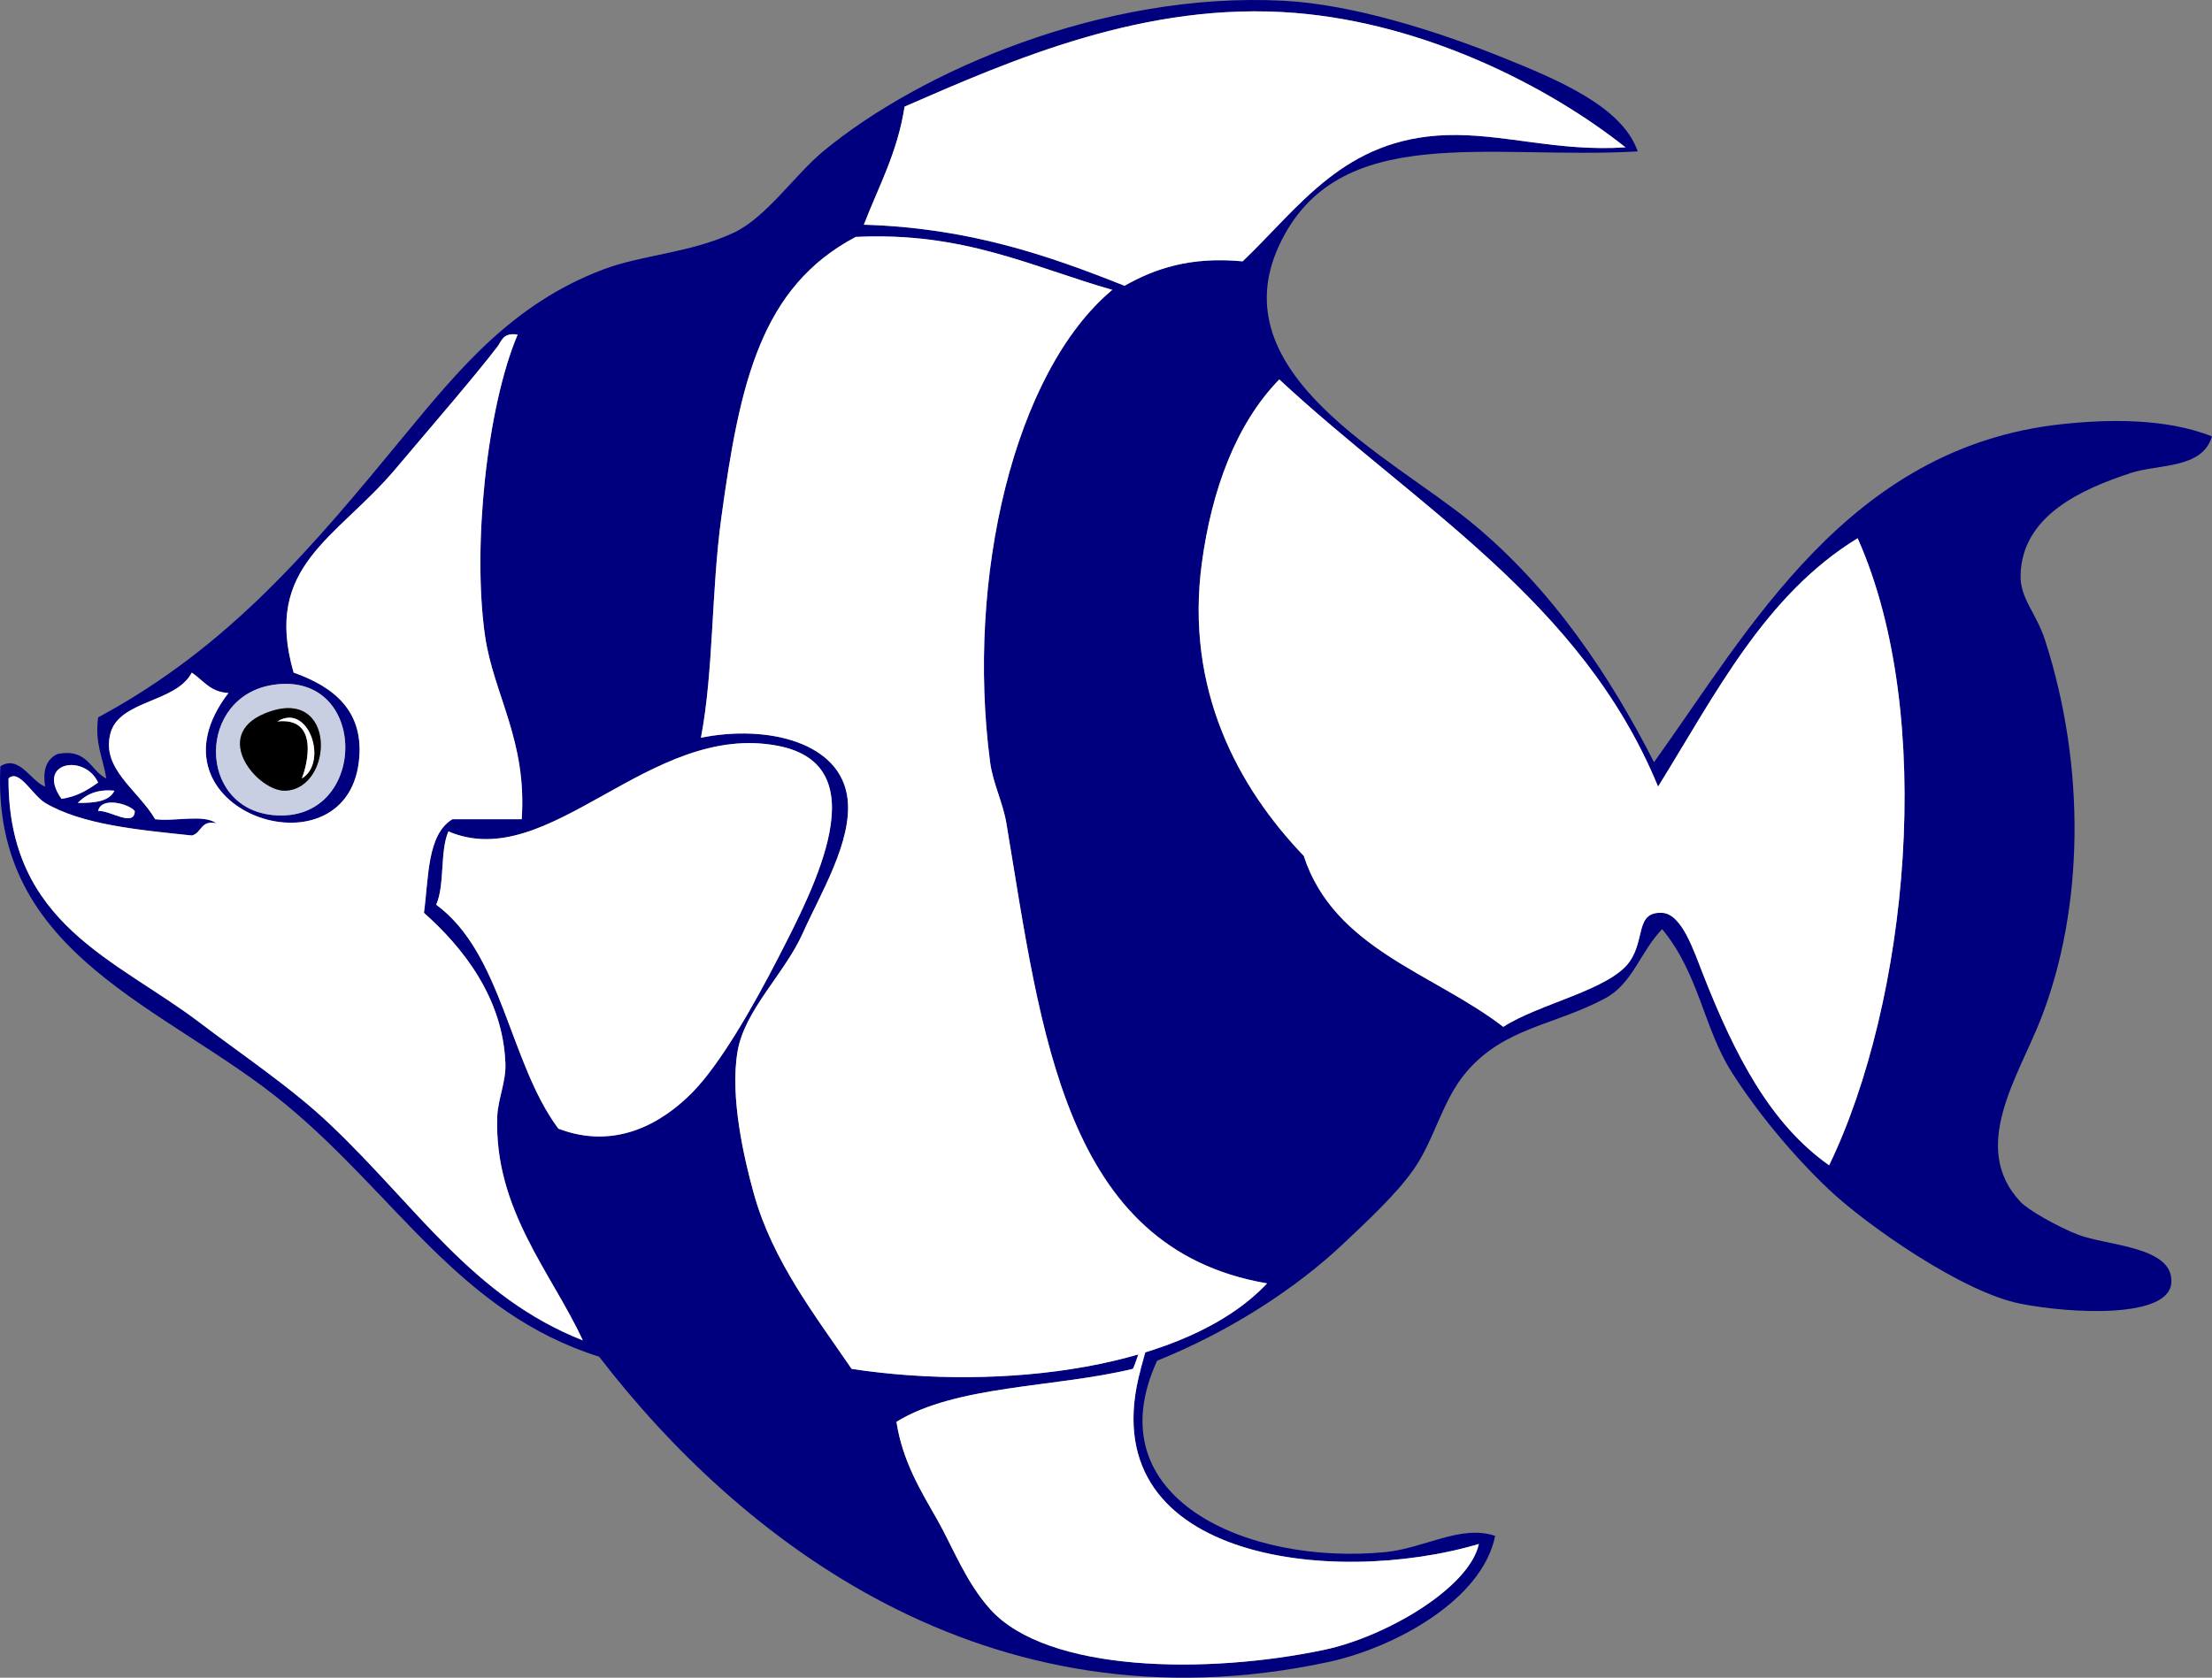
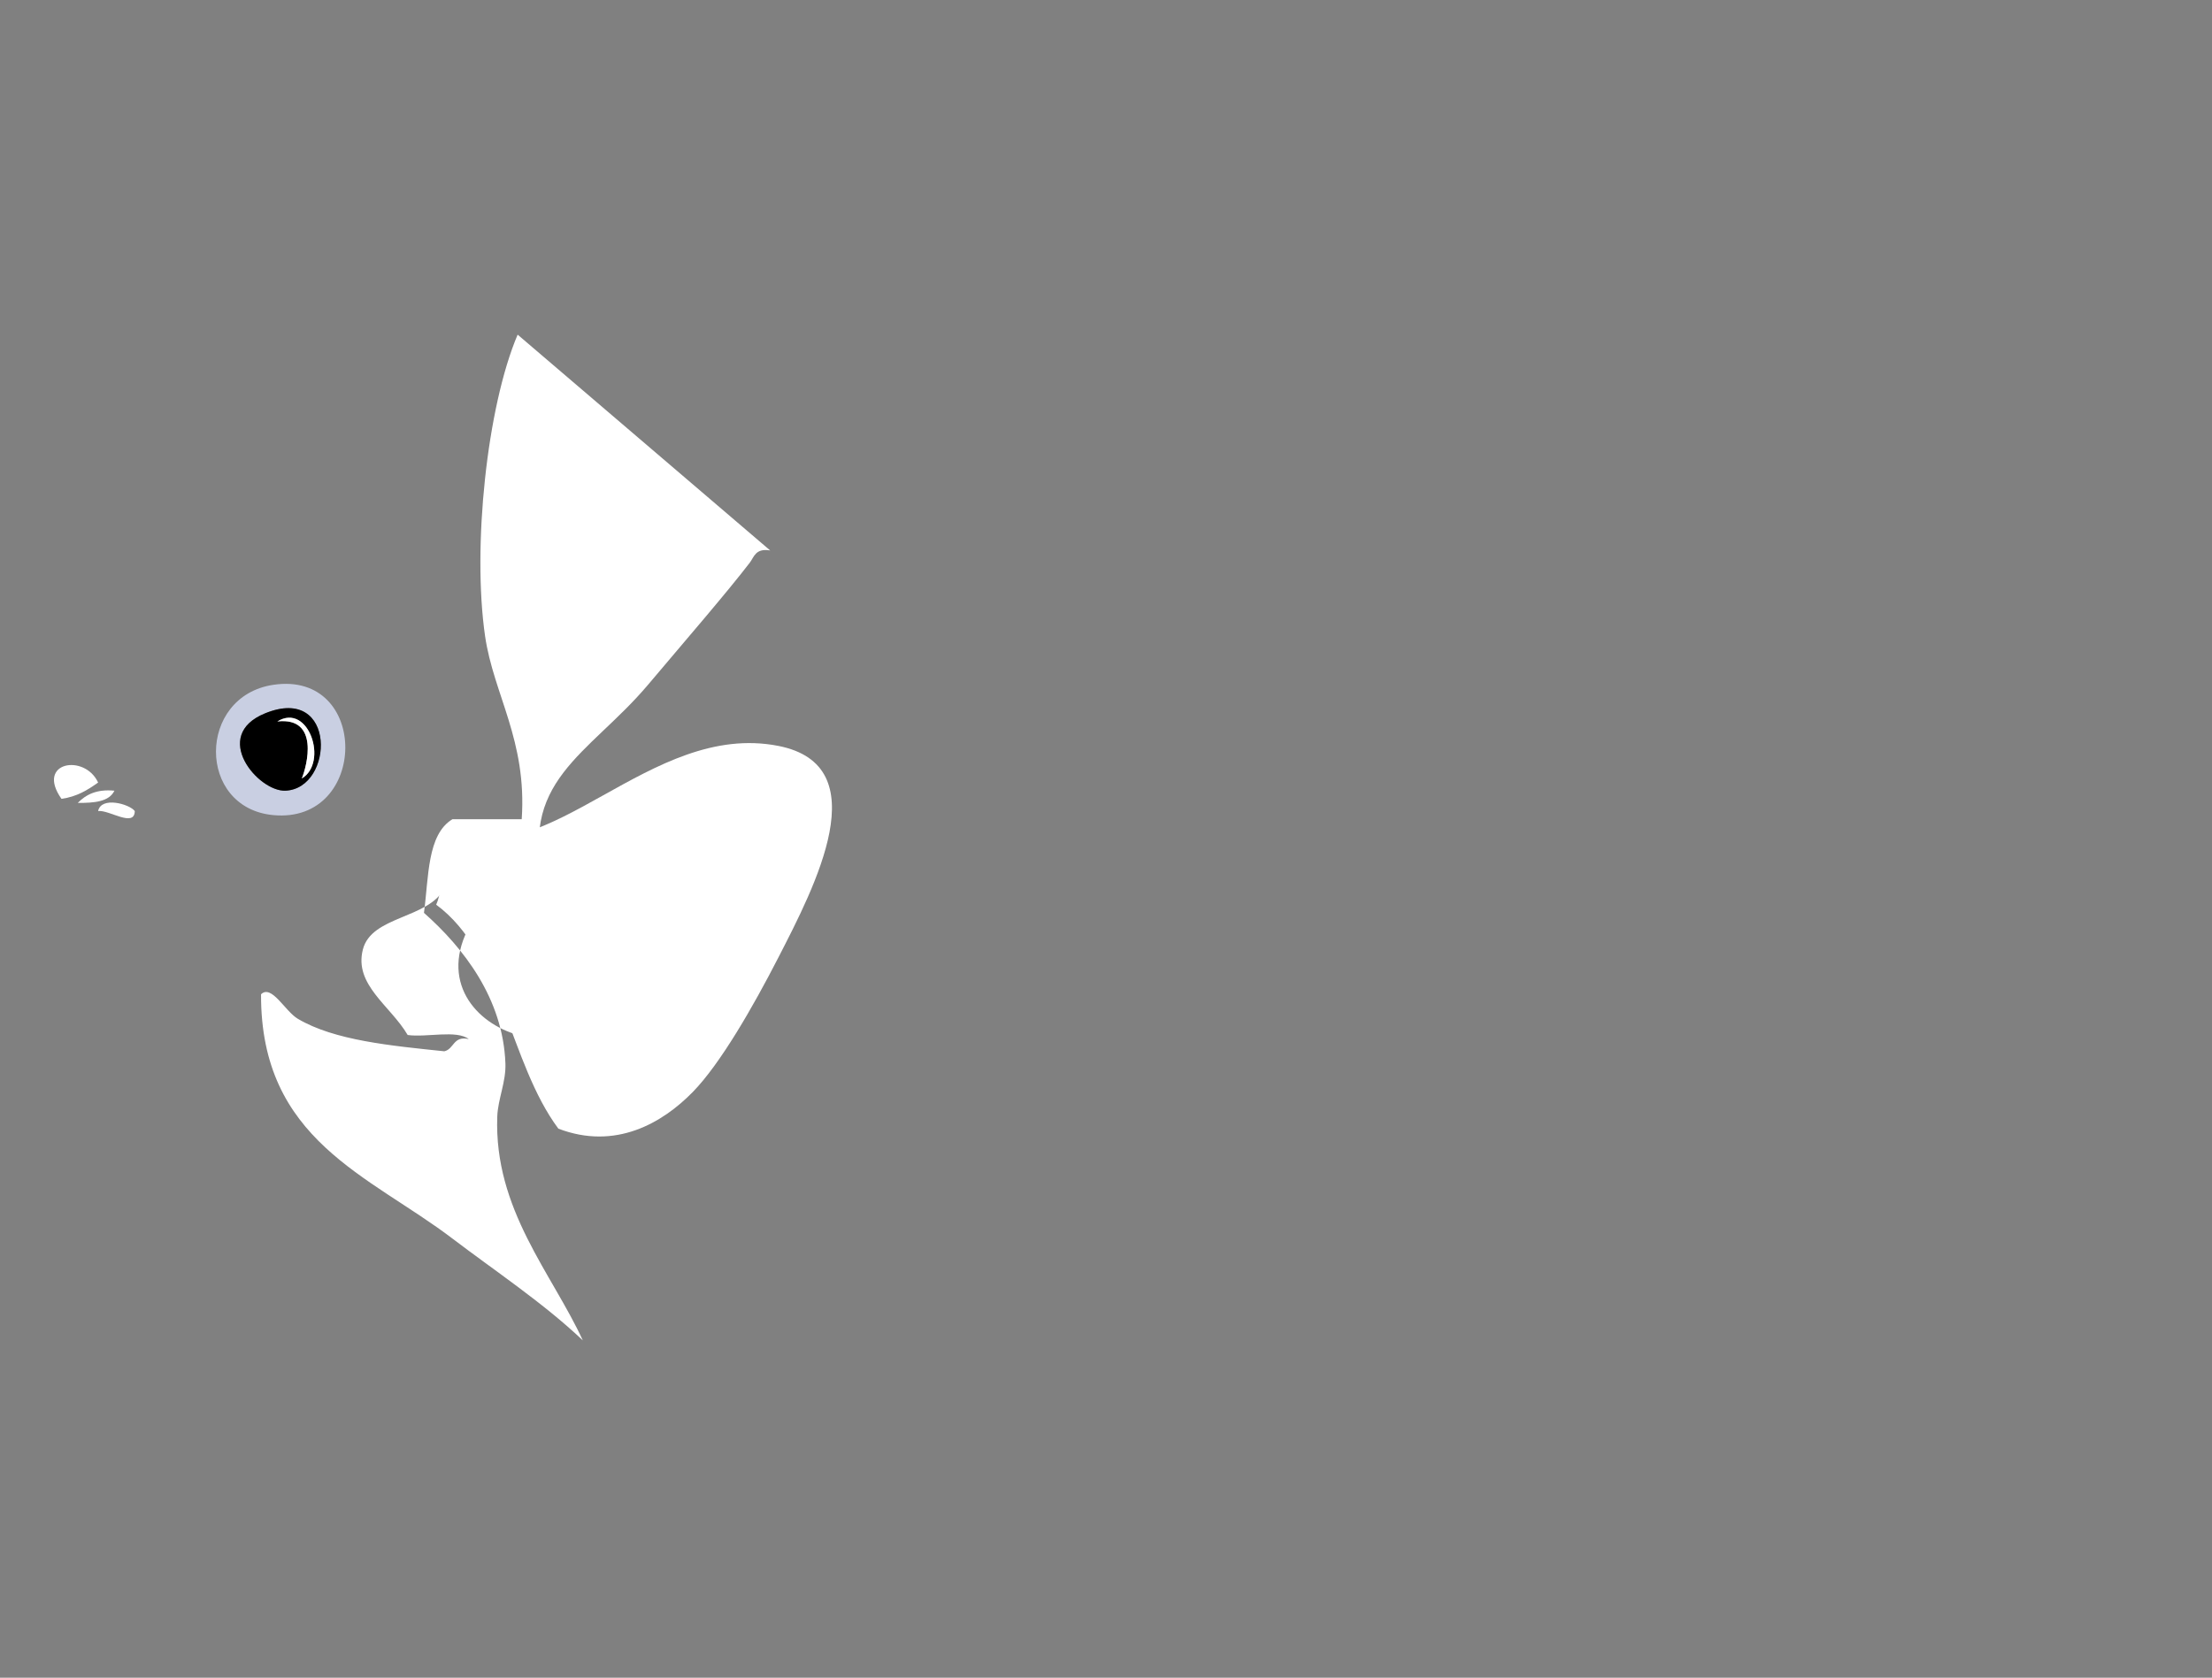
<svg xmlns="http://www.w3.org/2000/svg" width="578.2" height="438.658">
  <rect width="100%" height="100%" fill="#808080" stroke="none" />
  <g>
    <title>Layer 1</title>
    <g id="svg_1">
-       <path fill="#00007f" id="svg_2" d="m428.085,39.587c-38.888,2.249 -78.445,-8.139 -93.688,24.487c-15.711,33.627 29.191,55.348 50.038,72.396c21.58,17.646 36.708,40.851 47.909,62.813c24.767,-34.396 50.699,-82.312 106.465,-88.366c11.619,-1.261 27.01,-1.727 39.392,3.194c-2.59,8.59 -13.925,7.143 -21.292,9.582c-12.52,4.144 -28.328,10.971 -28.746,26.617c-0.166,6.187 4.083,9.903 6.388,17.034c10.769,33.308 10.141,70.26 -1.065,99.013c-5.927,15.21 -18.749,33.631 -5.322,47.909c1.975,2.101 9.516,6.396 14.905,8.518c7.552,2.972 25.4,3.038 24.486,12.775c-0.855,9.113 -25.669,8.005 -39.392,5.322c-15.144,-2.957 -40.279,-20.583 -50.039,-29.81c-9.821,-9.285 -19.193,-20.807 -25.551,-30.874c-7.3,-11.562 -8.446,-25.583 -18.099,-37.264c-5.746,5.932 -7.681,14.238 -14.905,18.1c-13.406,7.164 -26.216,7.565 -36.198,19.164c-6.355,7.384 -8.357,17.707 -13.841,25.552c-4.655,6.66 -12.379,13.727 -18.099,19.162c-12.958,12.317 -30.434,23.397 -48.974,30.875c-16.475,35.853 23.49,53.547 59.62,50.039c10.303,-1.001 19.648,-7.256 28.746,-4.259c-3.386,16.931 -26.609,29.36 -43.65,33.005c-89.616,19.158 -154.307,-32.694 -190.572,-79.85c-36.36,-11.434 -52.799,-41.888 -81.979,-66.008c-31.01,-25.634 -77.02,-38.588 -74.525,-88.366c5,-3.088 7.845,3.865 11.711,5.324c-0.753,-4.658 0.556,-7.252 3.194,-8.517c7.968,-1.581 8.495,4.281 12.775,6.387c-0.777,-5.255 -3.051,-9.016 -2.129,-15.97c34.473,-18.514 56.163,-44.729 79.849,-73.46c14.533,-17.629 28.487,-34.695 52.167,-43.65c10.287,-3.89 22.698,-4.284 34.069,-9.582c8.51,-3.965 15.963,-15.11 23.422,-21.293c25.165,-20.858 73.05,-41.841 120.305,-39.392c18.061,0.936 40.082,7.883 57.49,14.905c14.225,5.739 31.11,12.758 35.135,24.488zm-89.43,-36.198c-39.196,-3.217 -74.453,12.399 -102.207,24.487c-1.849,11.991 -6.788,20.892 -10.646,30.875c27.235,0.8 48.104,7.966 68.138,15.969c7.932,-4.489 17.167,-7.675 30.875,-6.388c15.068,-14.377 26.493,-32.081 53.233,-33.004c14.729,-0.509 29.179,4.406 46.843,3.194c-20.139,-15.983 -52.305,-32.347 -86.236,-35.133zm-114.982,58.556c-24.774,13.116 -30.306,38.056 -35.133,73.461c-2.649,19.427 -1.982,39.954 -5.323,57.491c17.068,-3.483 36.599,1.021 38.327,15.97c1.285,11.11 -7.055,24.729 -11.711,35.133c-4.78,10.68 -15.13,19.939 -17.035,30.875c-2.07,11.895 1.733,28.197 4.259,37.262c4.896,17.571 16.089,31.924 25.551,45.78c39.246,5.968 87.706,-0.054 108.594,-22.357c-53.079,-9.079 -58.954,-65.294 -68.137,-120.306c-0.901,-5.394 -3.547,-10.552 -4.259,-15.97c-6.338,-48.23 6.318,-102.105 31.94,-123.499c-20.997,-5.973 -38.721,-15.222 -67.073,-13.84zm-93.689,28.745c-5.889,7.676 -16.4,19.845 -26.616,31.94c-15.408,18.242 -34.699,25.285 -26.616,53.232c10.375,3.658 18.691,10.035 17.034,23.422c-3.801,30.706 -57.524,12.416 -34.069,-18.099c-4.76,-0.208 -6.603,-3.333 -9.582,-5.323c-4.195,7.993 -19.029,7.12 -21.293,15.97c-2.37,9.261 7.195,14.654 11.711,22.357c4.988,0.689 12.749,-1.392 15.97,1.064c-4.12,-0.925 -3.787,2.601 -6.388,3.194c-13.85,-1.45 -28.75,-2.812 -38.328,-8.517c-3.318,-1.978 -6.836,-9.057 -9.582,-6.389c-0.139,38.222 28.245,47.293 50.039,63.879c11.093,8.442 23.794,16.863 34.069,26.617c22.878,21.715 37.162,45.006 66.008,56.426c-8.057,-17.521 -23.261,-34.253 -22.358,-58.556c0.169,-4.534 2.309,-9.057 2.129,-13.841c-0.641,-17.091 -10.996,-30.254 -21.293,-39.392c1.266,-9.381 0.807,-20.486 7.453,-24.487c6.033,0 12.066,0 18.099,0c1.421,-20.612 -7.374,-32.626 -9.582,-47.909c-3.358,-23.245 0.472,-59.856 8.518,-78.783c-3.862,-0.646 -4.207,1.74 -5.323,3.195zm204.412,8.518c-11.421,11.731 -17.68,29.094 -20.229,47.909c-4.49,33.142 9.482,58.784 26.616,76.655c7.931,24.364 33.924,30.665 52.167,44.714c9.377,-6.086 27.762,-9.639 33.005,-17.033c4.153,-5.859 1.434,-13.11 8.518,-12.776c5.136,0.241 8.258,9.891 10.646,15.969c8.432,21.46 17.671,39.231 33.003,50.039c20.587,-42.596 28.174,-117.51 7.453,-163.956c-24.219,14.819 -37.221,40.853 -52.167,64.943c-19.937,-48.554 -63.531,-73.453 -99.012,-106.464zm-262.967,113.917c24.917,2.343 25.302,-37.868 0,-34.068c-19.916,2.99 -20.017,32.186 0,34.068zm109.658,72.396c7.188,-7.353 15.722,-22.208 22.358,-35.133c9.568,-18.637 26.085,-50.25 0,-55.361c-33.663,-6.597 -59.759,33.663 -86.237,22.357c-2.262,5.191 -0.886,14.019 -3.193,19.165c17.373,12.791 19.057,41.272 31.939,58.556c14.937,5.71 27.212,-1.48 35.133,-9.584zm-165.02,-76.654c4.06,-0.553 6.878,-2.349 9.582,-4.259c-3.504,-7.617 -16.401,-5.414 -9.582,4.259zm4.258,1.065c4.291,0.032 8.212,-0.306 9.582,-3.194c-4.707,-0.449 -7.462,1.054 -9.582,3.194zm5.323,2.128c2.841,-0.37 9.513,4.424 9.582,0c-1.43,-1.86 -8.791,-3.897 -9.582,0zm208.672,159.697c1.604,10.388 6.451,18.178 10.646,25.552c3.979,6.993 7.472,16.324 13.84,23.423c14.929,16.639 56.772,17.067 87.301,10.646c16.05,-3.376 37.946,-16.146 40.457,-27.681c-38.222,11.331 -102.141,4.185 -88.366,-45.78c-0.71,0 -1.419,0 -2.129,0c-20.288,4.909 -46.166,4.227 -61.749,13.84z" clip-rule="evenodd" fill-rule="evenodd" />
-       <path id="svg_3" d="m424.891,38.523c-17.664,1.212 -32.113,-3.703 -46.843,-3.194c-26.74,0.923 -38.165,18.626 -53.233,33.004c-13.708,-1.287 -22.942,1.898 -30.875,6.388c-20.034,-8.003 -40.903,-15.169 -68.138,-15.969c3.858,-9.983 8.798,-18.884 10.646,-30.875c27.753,-12.088 63.01,-27.705 102.207,-24.487c33.931,2.785 66.097,19.149 86.236,35.133z" fill="#ffffff" clip-rule="evenodd" fill-rule="evenodd" />
-       <path id="svg_4" d="m290.746,75.785c-25.622,21.394 -38.278,75.269 -31.94,123.499c0.712,5.418 3.358,10.576 4.259,15.97c9.183,55.012 15.058,111.227 68.137,120.306c-20.888,22.304 -69.348,28.325 -108.594,22.357c-9.462,-13.856 -20.656,-28.209 -25.551,-45.78c-2.526,-9.064 -6.33,-25.367 -4.259,-37.262c1.904,-10.936 12.255,-20.195 17.035,-30.875c4.656,-10.404 12.996,-24.023 11.711,-35.133c-1.728,-14.948 -21.258,-19.453 -38.327,-15.97c3.34,-17.537 2.674,-38.064 5.323,-57.491c4.827,-35.405 10.359,-60.345 35.133,-73.461c28.352,-1.382 46.076,7.867 67.073,13.84z" fill="#ffffff" clip-rule="evenodd" fill-rule="evenodd" />
-       <path id="svg_5" d="m135.308,87.497c-8.046,18.927 -11.876,55.539 -8.518,78.783c2.208,15.283 11.002,27.297 9.582,47.909c-6.033,0 -12.066,0 -18.099,0c-6.646,4.001 -6.187,15.106 -7.453,24.487c10.297,9.138 20.652,22.301 21.293,39.392c0.18,4.784 -1.96,9.307 -2.129,13.841c-0.903,24.303 14.301,41.035 22.358,58.556c-28.846,-11.42 -43.13,-34.711 -66.008,-56.426c-10.275,-9.754 -22.977,-18.175 -34.069,-26.617c-21.793,-16.586 -50.178,-25.657 -50.039,-63.879c2.746,-2.668 6.264,4.411 9.582,6.389c9.578,5.705 24.478,7.066 38.328,8.517c2.601,-0.593 2.268,-4.119 6.388,-3.194c-3.221,-2.457 -10.981,-0.375 -15.97,-1.064c-4.516,-7.703 -14.081,-13.096 -11.711,-22.357c2.264,-8.85 17.098,-7.977 21.293,-15.97c2.979,1.99 4.822,5.115 9.582,5.323c-23.456,30.513 30.267,48.803 34.068,18.097c1.657,-13.387 -6.659,-19.764 -17.034,-23.422c-8.083,-27.947 11.208,-34.99 26.616,-53.232c10.216,-12.095 20.727,-24.264 26.616,-31.94c1.116,-1.455 1.461,-3.841 5.324,-3.193z" fill="#ffffff" clip-rule="evenodd" fill-rule="evenodd" />
-       <path id="svg_6" d="m433.409,205.672c14.946,-24.09 27.948,-50.125 52.167,-64.943c20.721,46.446 13.134,121.36 -7.453,163.956c-15.332,-10.808 -24.571,-28.579 -33.003,-50.039c-2.389,-6.078 -5.511,-15.728 -10.646,-15.969c-7.084,-0.334 -4.364,6.917 -8.518,12.776c-5.243,7.395 -23.628,10.947 -33.005,17.033c-18.243,-14.05 -44.236,-20.351 -52.167,-44.714c-17.134,-17.871 -31.106,-43.513 -26.616,-76.655c2.549,-18.815 8.808,-36.178 20.229,-47.909c35.48,33.011 79.074,57.91 99.012,106.464z" fill="#ffffff" clip-rule="evenodd" fill-rule="evenodd" />
+       <path id="svg_5" d="m135.308,87.497c-8.046,18.927 -11.876,55.539 -8.518,78.783c2.208,15.283 11.002,27.297 9.582,47.909c-6.033,0 -12.066,0 -18.099,0c-6.646,4.001 -6.187,15.106 -7.453,24.487c10.297,9.138 20.652,22.301 21.293,39.392c0.18,4.784 -1.96,9.307 -2.129,13.841c-0.903,24.303 14.301,41.035 22.358,58.556c-10.275,-9.754 -22.977,-18.175 -34.069,-26.617c-21.793,-16.586 -50.178,-25.657 -50.039,-63.879c2.746,-2.668 6.264,4.411 9.582,6.389c9.578,5.705 24.478,7.066 38.328,8.517c2.601,-0.593 2.268,-4.119 6.388,-3.194c-3.221,-2.457 -10.981,-0.375 -15.97,-1.064c-4.516,-7.703 -14.081,-13.096 -11.711,-22.357c2.264,-8.85 17.098,-7.977 21.293,-15.97c2.979,1.99 4.822,5.115 9.582,5.323c-23.456,30.513 30.267,48.803 34.068,18.097c1.657,-13.387 -6.659,-19.764 -17.034,-23.422c-8.083,-27.947 11.208,-34.99 26.616,-53.232c10.216,-12.095 20.727,-24.264 26.616,-31.94c1.116,-1.455 1.461,-3.841 5.324,-3.193z" fill="#ffffff" clip-rule="evenodd" fill-rule="evenodd" />
      <path id="svg_7" d="m71.429,179.057c25.302,-3.8 24.917,36.411 0,34.068c-20.017,-1.882 -19.916,-31.078 0,-34.068zm3.193,27.68c12.763,-0.566 13.505,-27.901 -5.323,-20.229c-14.332,5.841 -1.778,20.544 5.323,20.229z" fill="#C9CFE2" clip-rule="evenodd" fill-rule="evenodd" />
      <path id="svg_8" d="m145.954,295.104c-12.882,-17.283 -14.566,-45.765 -31.939,-58.556c2.308,-5.146 0.932,-13.974 3.193,-19.165c26.478,11.306 52.574,-28.954 86.237,-22.357c26.085,5.111 9.568,36.725 0,55.361c-6.636,12.925 -15.169,27.78 -22.358,35.133c-7.921,8.105 -20.196,15.295 -35.133,9.584z" fill="#ffffff" clip-rule="evenodd" fill-rule="evenodd" />
      <path id="svg_9" d="m25.648,204.608c-2.703,1.91 -5.521,3.706 -9.582,4.259c-6.818,-9.673 6.079,-11.876 9.582,-4.259z" fill="#FFFFFF" clip-rule="evenodd" fill-rule="evenodd" />
      <path id="svg_10" d="m29.907,206.737c-1.37,2.889 -5.291,3.226 -9.582,3.194c2.12,-2.139 4.875,-3.642 9.582,-3.194z" fill="#FFFFFF" clip-rule="evenodd" fill-rule="evenodd" />
      <path id="svg_11" d="m35.23,212.06c-0.069,4.424 -6.741,-0.37 -9.582,0c0.791,-3.897 8.152,-1.86 9.582,0z" fill="#FFFFFF" clip-rule="evenodd" fill-rule="evenodd" />
-       <path id="svg_12" d="m296.069,357.917c0.71,0 15.903,-49.965 2.129,0c-13.774,49.965 50.145,57.111 88.366,45.78c-2.511,11.534 -24.407,24.305 -40.457,27.681c-30.529,6.421 -72.372,5.992 -87.301,-10.646c-6.369,-7.099 -9.862,-16.43 -13.84,-23.423c-4.195,-7.374 -9.042,-15.164 -10.646,-25.552c15.583,-9.613 41.461,-8.931 61.749,-13.84z" fill="#ffffff" clip-rule="evenodd" fill-rule="evenodd" />
      <path id="svg_13" d="m69.299,186.508c18.828,-7.672 18.085,19.663 5.323,20.229c-7.101,0.315 -19.655,-14.388 -5.323,-20.229zm9.582,17.035c7.018,-4.111 1.804,-19.975 -6.389,-14.905c11.144,-1.249 7.727,11.723 6.389,14.905z" clip-rule="evenodd" fill-rule="evenodd" />
      <path id="svg_14" d="m72.493,188.638c8.192,-5.069 13.406,10.794 6.389,14.905c1.337,-3.182 4.754,-16.154 -6.389,-14.905z" fill="#FFFFFF" clip-rule="evenodd" fill-rule="evenodd" />
    </g>
  </g>
</svg>